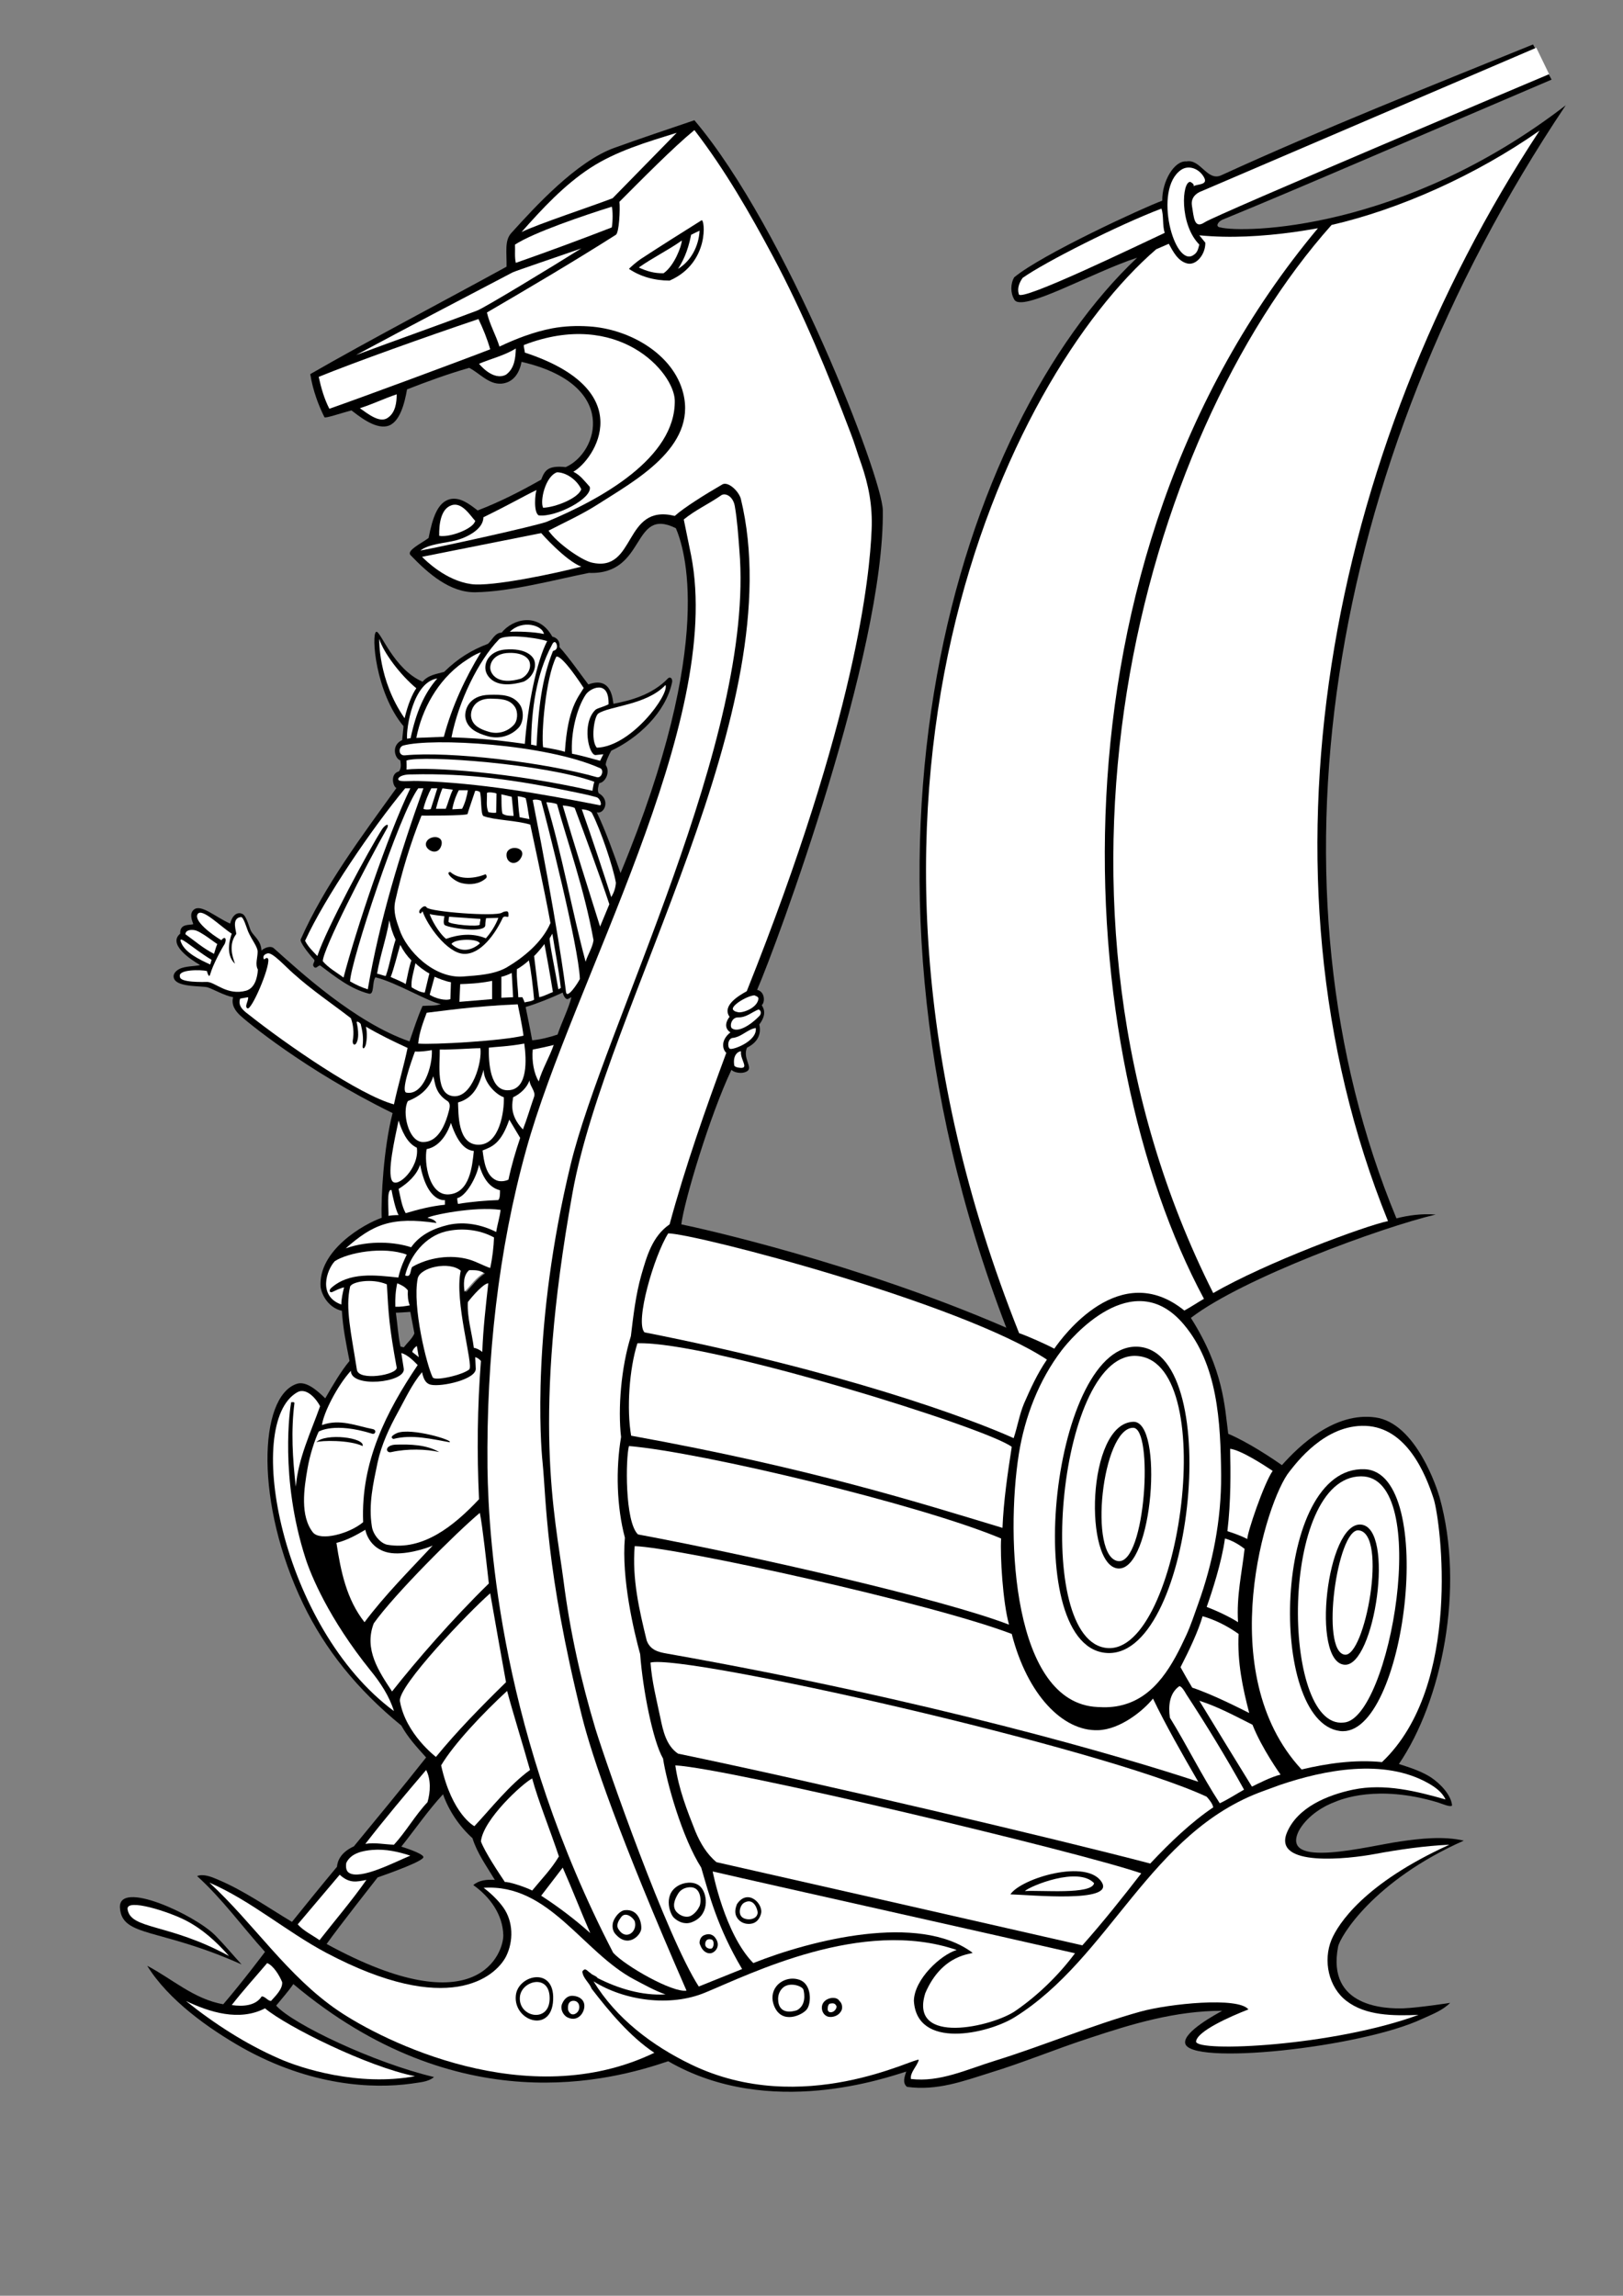
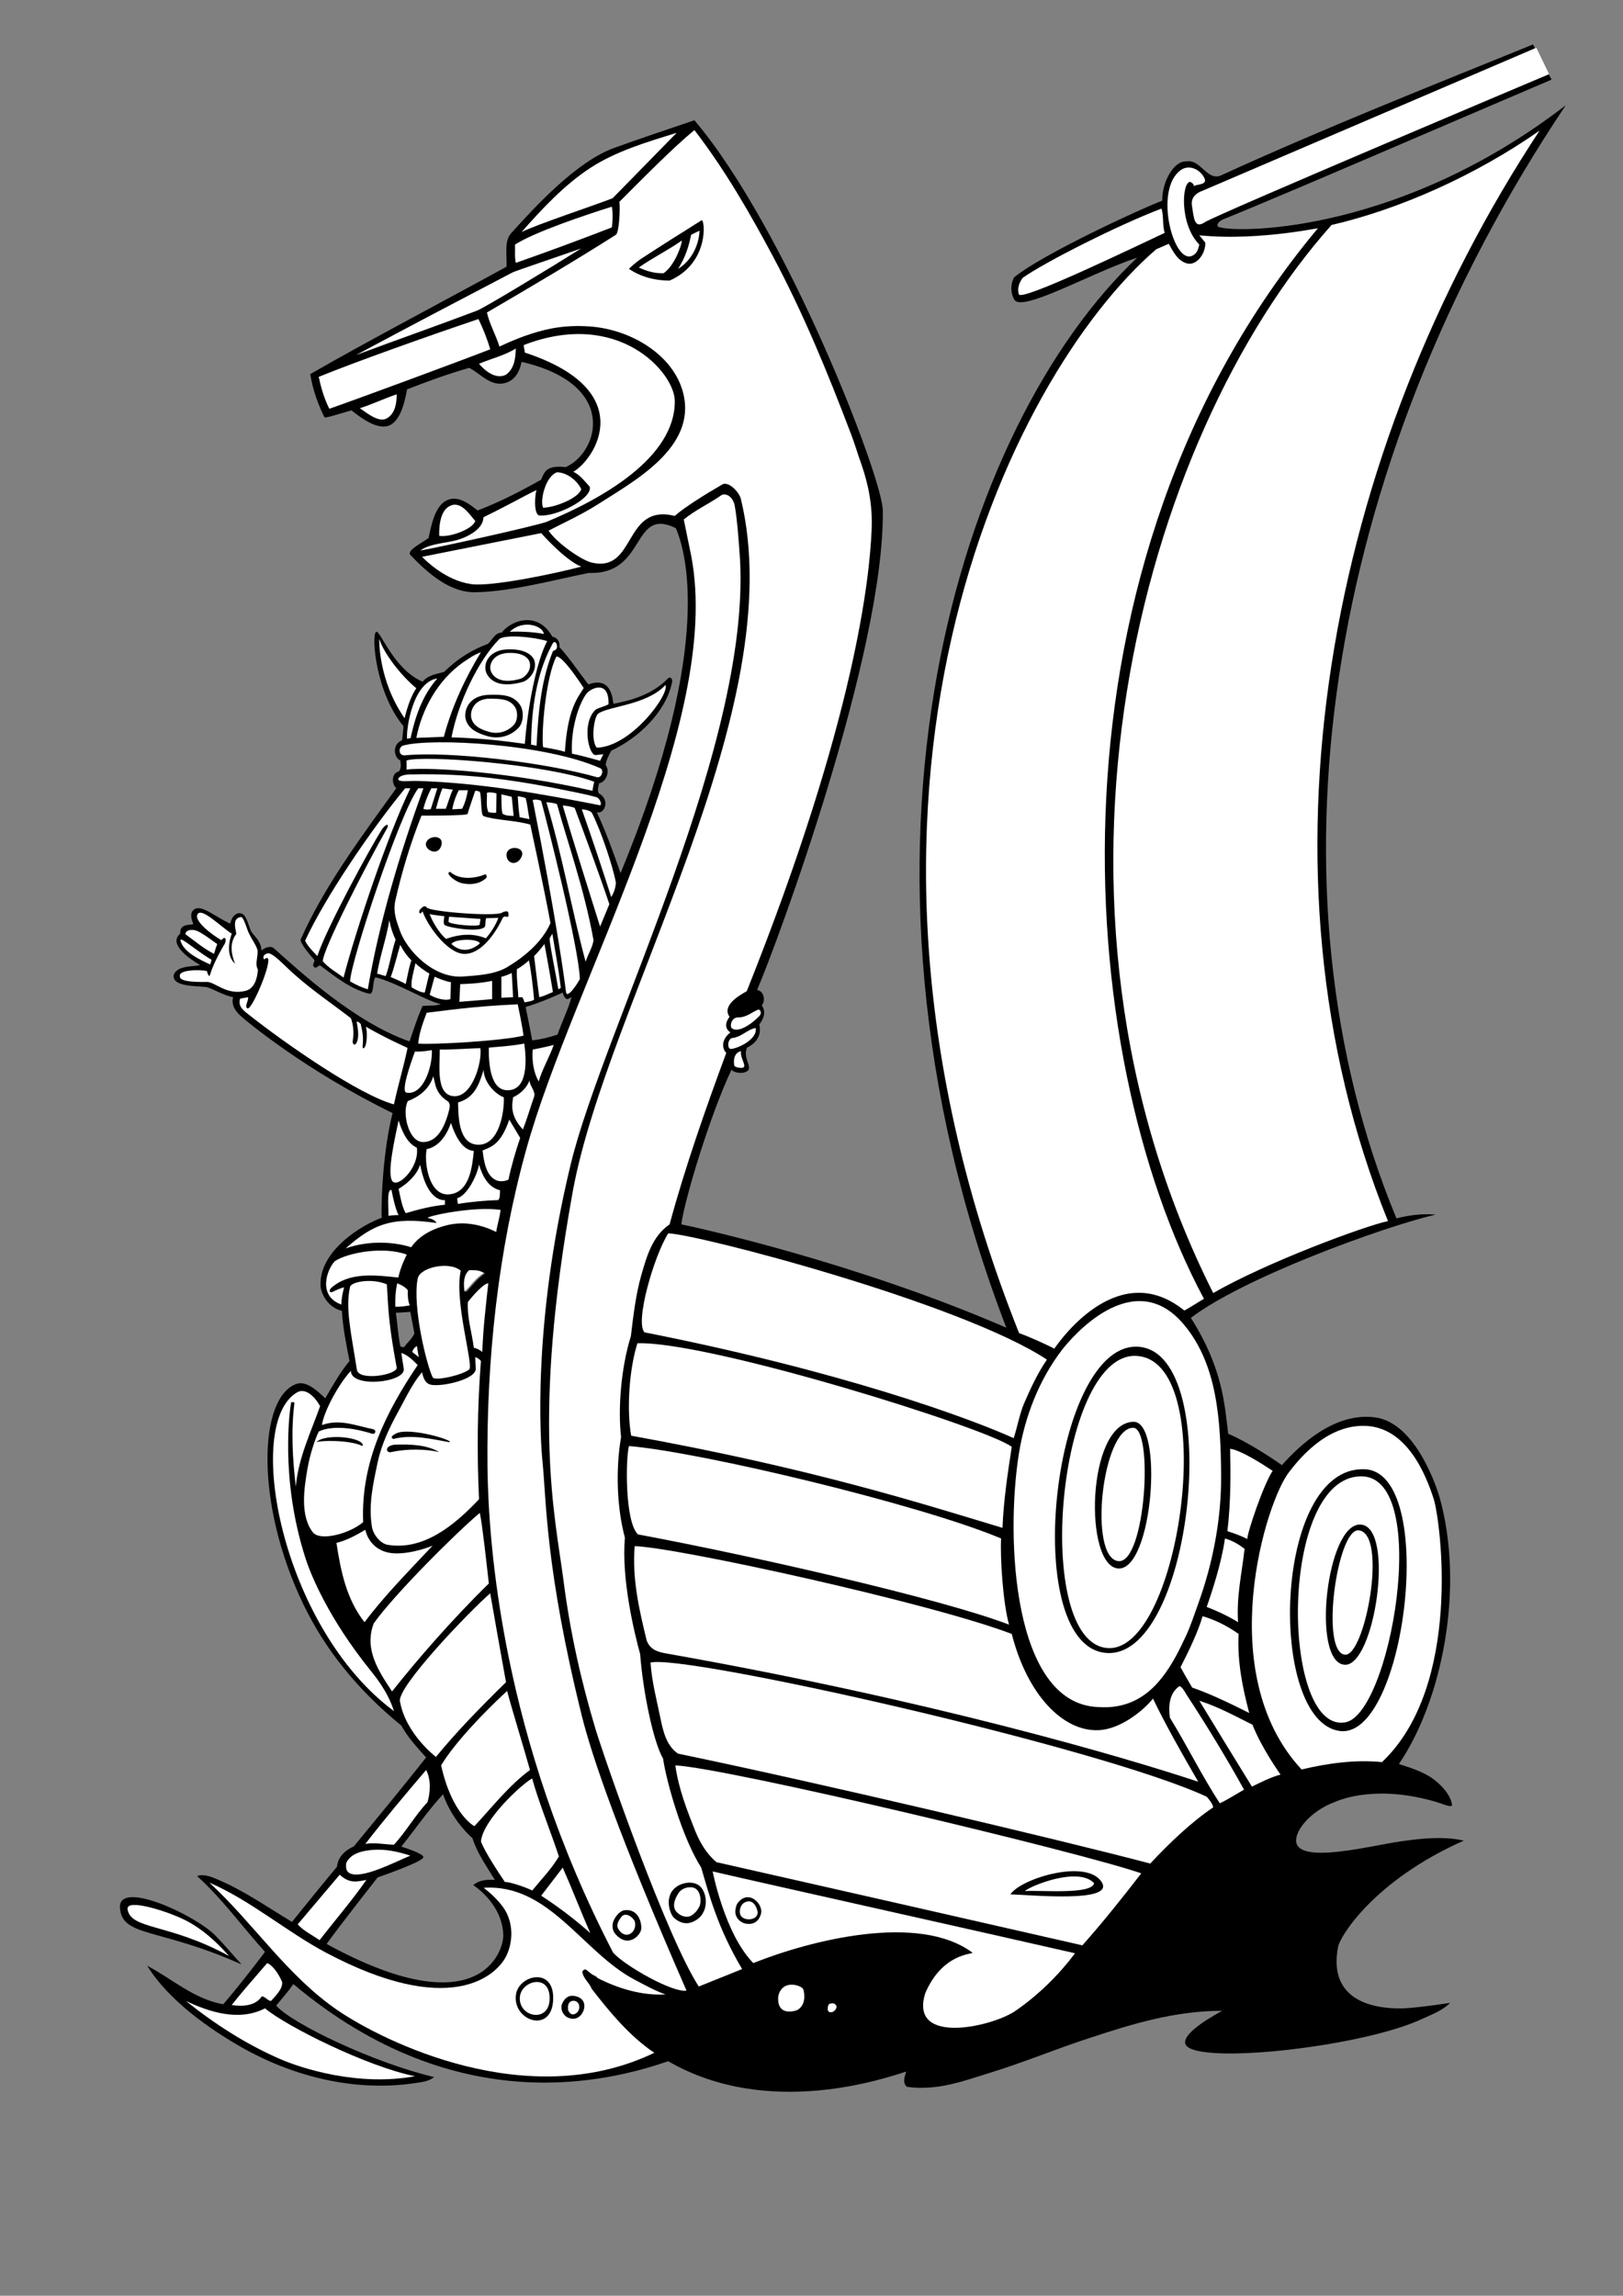
<svg xmlns="http://www.w3.org/2000/svg" version="1.2" baseProfile="tiny" id="Layer_1" x="0px" y="0px" viewBox="0 0 595.3 841.9" overflow="scroll" xml:space="preserve">
  <rect x="0" y="0" width="595.3" height="841.9" fill="#808080" stroke="none" />
  <path d="M536.9,675c-7.3-1.7-15.9-0.8-23.3,0.3c-11.5,1.6-44.3,10.4-37.2-3.9c2.7-4.9,8-8.6,13-10.5c2.6-1.1,15.8-6.5,37.7,0  c1.7,0.5,4.9,2,5.5,1.2c-0.3-3.7-4.1-7.9-7.9-10.4c-3.7-2.3-7.6-3.5-11.6-4.8c15.7-23,24.3-64.4,14.9-97.9  c-0.8-2.8-8.5-27.1-23.5-29.2c-15-2.1-28,10.4-34.3,17.5c-4-2.8-12.6-8.5-19.7-11.5c-1.3-9.9-1.7-23.6-13.7-42.5  c19-14.6,70.2-33.3,89.8-37.9c-5.2-0.4-10.1,0.3-14.4,1.4c-49.7-119.9-27-275.3,62.1-408.2c-60.1,46.3-118.5,46.9-126.7,44.8  c-1.8-0.2-1.1-1.9,0.7-2.8c27.2-11.1,76.9-32.7,120.8-51.4l-6.8-12.9c-38.4,15.6-76.8,30.8-114.4,48c-5.1,2.3-7.6-6.1-12.7-5.1  c-4.5-0.4-9,7.3-8.9,14.4c-7.1,2.6-44.2,19.7-54.3,28.1c-1.4,2.4-1.4,5.7,0,8.1c2.5,5.1,28.5-9.9,45.1-15.3  c-64.6,61-115.3,217-48,392.4c-54.6-23.7-112.3-36.5-119.2-37.9c1.1-8.8,10.6-40.3,18.4-56.7c0.6,0.9,3.8,1.8,5.8,0.5  c2.1-1.4-1.8-4.8-0.1-8.6c2.5-1.2,5.6-3.8,4.5-8.5c3.2-4.2,1.2-6.4,0.9-7.1c1.2-0.9,1.3-4.9-1.7-5.6c7.3-16.8,46.8-123.8,46.1-175.9  c-0.2-12.1-35.3-103.1-69.1-143c-10,3.4-19.6,6.6-29.3,10.1c-14,5-29.3,21.8-37.9,31.3c-2.5,2.8-1.6,7-1.7,12.3  c-23.5,12.9-50.3,26.9-72,39.4c1,6.3,3.2,11.8,5.2,15.8c0.3,0.5,5.8-1.4,9.9-2.5c2.3,1.7,8.3,6.8,13,5.8c4.7-1,6.5-8.4,7.4-13.5  c7.4-2.9,15.1-5.7,22.8-7.9c3.9,2,7.1,6.1,11.8,5.8c4.6-0.4,6.7-4.2,7.4-8c35.9,8.3,28.2,33.3,16.2,38.6c-6.7-0.7-7.7,1.3-9,4.6  c-7.8,4.4-15,8.1-23.3,11.3c-3-2.3-6.5-5.1-10.3-4.1c-4.3,1.2-6.2,6.5-7.7,14.2c-2.7,2-8,4.5-6.7,6.2c6.7,7,14.6,13.8,23.8,13.7  c13.1-0.2,29.2-4.6,41.7-7.1c21.3,0.8,15.5-24.5,31.9-16.4c2.9,6.8,15.1,41.1-20.3,126.5c-2.4-7-5.5-15.6-8.7-22.3  c2.8,0.8,5.1-4.6,0.7-7c-0.6-1.1-0.1-2.8,0.2-3.7c2.3-0.3,4.1-4.1,2.4-6.6c-0.2-1,1.3-4.1,2-5.3c9.8-4.6,19.9-13.9,22.3-25  c0.3-1.2-0.5-2.3-1.4-1.6c-6,6.3-14.4,8.3-20.1,9.4c-0.3-1.3-0.5-10.3-9.2-7.1c-1.6-2-7.4-10.3-10.6-13.7c0.3-2.9-1.8-3.7-2.6-3.8  c-5.1-9.2-14.6-6.5-18.6-1.5c-2.4,0-3.4,2.6-5,4.1c-6.1,2.3-11.1,5.4-16.1,10.3c-2.8,0.8-5.8,1.1-7.9,3.6  c-10.7-4.6-15.5-18.9-17-18.3c-1.9,0.8-0.3,22.3,10,34.6c0,0.8-0.3,2.8-0.5,5.1c-4.3,2-2.5,7-0.7,7.4c0.1,0.7,0.6,2.9-0.5,4.1  c-3.2,0.8-2.3,5.4-0.9,6.1c-12.6,17.5-26.5,36-35.1,55.5c-0.4,0.9,2.5,4.8,4.9,7.4c0.6,0.7-0.9,1.6-0.1,2.6c0.9,1.1,1.5-0.6,2.4-0.4  c5.6,4.2,11.1,8.6,17.8,10.3c2.1,0.5,1.1-4.2,2.4-6c7.6,1.8,19.7,9.2,24,9.8c-2,0.8-4.5,0.5-6.7,0.7c-1.9,4.2-3.2,8.5-4.8,13  c-20-6.9-40.5-25.9-49.7-34.1c-1.3-1.2-3.7-0.1-4.6,0.8c-0.1-3.6-2.8-5.3-3.8-7.1c-0.5-0.8-1.6-5.5-3.1-6.3c-2-1-3.8,0.5-4.6,3.5  c-5.4-2.4-10.7-7.3-13.3-5.1c-1.8,1.5-0.6,4.1-0.2,5.3c-1.2,0.5-5-0.4-4.8,3.5c-4.6,3.8,3.6,9.4,7.3,11.5c-1.6,0.5-5.5,0.3-7.7,1.5  c-1.5,0.8-2.6,2.2-1.7,3.8c1.7,2.9,10.2,2.3,12.2,2.9c1.9,0.6,6.3,3.1,9.3,3.6c-0.7,2.8,0.7,4.9,2.6,6.7c1.9,1.8,23.6,20,55.9,35.8  c-3.3,12.8-4.3,31.2-4,38.4c-6.4,2.2-23.4,11.9-22.4,25.4c0.5,3.3,3.2,7.7,7.8,8.7c0.4,6.4,1.5,11.8,2.8,18.4  c-3.1,3.7-6.2,9-8.9,13.7c-3-2.9-7-6.5-10.5-5.3c-14,4.8-15.3,43.9,2.4,80.7c8,16.6,19.7,31.3,36,44.6c2.5,4.5,5.6,7.8,9.1,11.7  c-8.7,11-17.6,21.8-26.5,32.6c-4.6,2.1-6,5.1-6.2,7.5c-5.6,6.7-11.1,13.5-16.5,20.2c-9.2-5.5-17.6-11.5-27.4-15.6  c-2.3-1-5.2-2.1-7.4-1.2c9.2,8.3,16.6,18.6,24.9,27.8c0,0-8,10.7-15.3,19.2c-10.7-1.8-19-9.5-27.9-14.1c7.8,12.6,22.5,23,34.8,30  c25.1,14.1,47.9,15.2,62.2,13.2c2.9-0.5,5.9-0.5,8.2-2.4c-22-5.2-52-19.5-57.9-26.2c2.1-2.6,4.3-5,6.3-7.9  c60.6,50.9,116.9,35.3,137.5,28.3c37.2,21.5,80.6,5.8,87.3,3.8c-0.6,1.8-1.5,4.2,0.3,5.6c11.1,1.5,20.6-2.1,30.2-5.1  c12.5-3.8,24.6-8.9,37-12.9c15.4-5.1,31.2-9.9,48.4-9.9c-2.3,1.3-14.1,7.6-13.6,11.8c1,8.5,64.5,1.8,87.1-8.9  c3.5-1.6,7.3-3,10.1-5.8c0,0-11.7,1.8-17.1,2c-6.4,0.2-28.3-0.3-24-22.6C491.5,710.2,503.8,689.7,536.9,675z M148.1,494.1l-1.2-0.3  c-0.9-4-1.1-8.3-1.7-12.4c1.3,0,3.5-0.2,5.3-0.3l1.5,7.9C151.2,490.9,149.4,492.4,148.1,494.1z M172.6,466c2.2,0,3.5-0.1,5.3,1  c-3.1,2.1-4.4,4.2-7,6.9C170.5,471.2,170.4,467.8,172.6,466z M119.8,712.9c4-5.7,18.7-24.4,18.7-24.4c5.4-1.9,17-6.1,16.8-7.5  c-0.2-1.4-8.1-3.8-8.1-3.8c5.1-6.4,9.9-13.4,15.3-19.2c2.1,6,6,11.8,10.8,16.1c1.7,5.5,5.2,10.3,8.2,15.3c-3-0.2-5.8,0.1-7.9,1.9  c6.1,4.3,10.8,10.8,11,18.3C184.8,715.6,175.8,743.5,119.8,712.9z M204.5,379.4c-3,1-6.1,1.8-9.3,2.1c-1-5.5-1.6-8.1-2.4-12.2  c4.6-1.4,9-3.2,13.6-5.3c0.2,1.1,1.2,3,2.2,2.2l1-0.5C208.5,370,206.1,374.7,204.5,379.4z" />
  <path fill="#FFFFFF" d="M254.7,47.7C266,62.4,275,78.1,283.5,94c11.2,21,20.1,42.7,28.5,64.8c1.5,3.8,2.5,7.5,3.9,11.3  c2.6,7.5,4.2,15.2,3.8,24.2c-0.7,16.9-5.7,68.9-45.8,169.2c-2.9,1.6-9.2,5.3-6.3,9.4c-1.1,1.3-2.3,4,0.3,5.7  c-3.9,3.1-2.7,6.5-1.5,7.5c-7.5,20.2-15.2,42.2-20.8,62.9c-6.4,4.4-8.4,11.8-10.4,18.7c-2,7.1-2.9,14.7-3.8,22.3  c-3.6,11.5-4.8,26.6-3.6,37c-2,11.8-1.6,25.6,1.4,36.9c-1.3,15,3.3,34.3,5.6,42.7c1,13.3,4.7,31.9,8.4,38.3c1.3,8.7,7,29,14,40  c3,10.3,6,22,15,37.2c-5.3,2.1-10.6,4.3-15.9,6.4c-11.8-18.3-33.6-80.6-37.9-94.5c-5.3-17.7-9.3-35.5-11.7-54.3  c-3.2-24.4-11.7-59,3.3-142.3c12.5-69.3,80.5-177.7,61.7-254.6c-0.9-2.9-4.9-6.6-7-5c-5.9,3.4-13.9,8.4-17.2,11.4  c-19-4.7-14,21-30.5,17.1c-3.8-0.9-12.8-7.2-15.8-11.7c6-3.1,12.2-5.9,18-9.6c13.4-8.6,36.4-20.9,31.4-40.8  c-3.6-14.4-19.8-23.6-34.6-24.5c-4.6-0.3-9-0.1-13.4,0.7c-6.8,1.3-13.3,3.8-19.4,6.7c-1.3-4.2-3.6-8.1-4.6-12.5  c14.4-8.4,31.4-18.4,47.3-28.5c1.2-0.8,1.6-9.4,1.3-12.1C235.6,65.6,246.8,54.2,254.7,47.7z" />
  <path fill="#FFFFFF" d="M564.7,47.9c-77.5,117.6-107.5,271.6-55.6,399.9c-8.3,1.7-44.8,15.2-64.1,26.4  c-72.5-144-26.5-313.3,43.4-391.7C513.2,76.8,541.3,64.3,564.7,47.9z" />
  <path fill="#FFFFFF" d="M224.7,72.7c-7.5,2.9-27.5,9.5-33.4,12.4c7.5-8.5,15.7-17.3,25.2-23.5c9.5-6.2,20.8-9.5,31.7-12.9  L224.7,72.7z" />
  <path fill="#FFFFFF" d="M441.6,65c1.7,3-2.6,2.4-3.8,3.3c0.3-0.8-0.7-1.3-1.2-1.6c-3.1-0.2-4.1,15.5,3.3,23  c-0.4,1.4-0.6,2.9-2.1,3.8c-7,5-15-24-4.6-31.2C436,60.4,439.8,61.8,441.6,65z" />
  <path fill="#FFFFFF" d="M224.4,83.4c-11.6,4.5-23.5,8.9-35.2,13c-0.5-2.1-0.2-4.5-0.3-6.7c6.9-4.5,25.6-10.8,35.5-13.9  C224.8,77.2,224.8,81.2,224.4,83.4z" />
  <path fill="#FFFFFF" d="M427.2,85.4c-9.7,4.5-53,25.5-53.5,22.5c-0.7-2.2,0.2-4.3,1.4-6c8.2-5.8,35.1-19.4,50.9-25.4  C426.9,79,426.3,82.6,427.2,85.4z" />
  <path d="M245.6,102.9c-5.6,0-10.8-1.5-14.9-4.3c0.3-0.4,2.8-2.6,4.3-3.6c7.5-4.9,14.8-9.5,22.3-14.2  C258.5,79.9,260.5,96.4,245.6,102.9z" />
  <path fill="#FFFFFF" d="M483.4,83.7c-102.9,123.2-90.2,302.5-41.8,392.6c-2.6,1.5-4.6,2.9-7.2,4.3c-23.6-19.1-44.6,9.5-47.7,14  c-2.5-1.4-9.9-4.7-12.9-5.7c-78.7-197.3-4-350.7,50.3-397.5l4.6-2c1.6,2.9,3.3,6.3,6.7,7.2c3.4,0.9,6.8-3.4,6.7-7.6l-2.2-2.7  c11.4,1.1,23.1,0.4,34.8-1.2C477.6,84.7,480.5,84.2,483.4,83.7z" />
  <path fill="#FFFFFF" d="M256.6,84.6c-0.3,5.6-3.1,11.1-7.9,14c1.5-2.4,3.5-5.9,4.8-12.5C254.3,85.7,255.5,85.1,256.6,84.6z" />
  <path fill="#FFFFFF" d="M243.4,100.2c-3.4,0.1-6.3-0.8-9.1-2.1c5.1-3.6,10.7-6.3,15.8-9.9C250,90.2,247.4,97.4,243.4,100.2z" />
  <path fill="#FFFFFF" d="M213.2,91.1c-10.5,6.6-35.7,21.9-38.2,22.8c-14.8,5.6-29.7,10.8-44.4,16.3c19.2-10.3,37.7-20,57.4-30.3  C189.5,99.2,205,94,213.2,91.1z" />
  <path fill="#FFFFFF" d="M175.5,117c1.7,3.6,3.2,7.2,4.3,11.1c-9.2,3.6-48.6,18.2-59,21.8c-1.9-3.7-3-7.6-3.9-11.7  C129.9,132.9,156.2,123.5,175.5,117z" />
  <path fill="#FFFFFF" d="M247.5,146.8c0.4,21.2-27.3,36.4-47.1,44.6c-5,1.7-36.5,8.7-46.2,10.5c2.9-2.4,9.4-2.8,12.9-3.7  c3.9-1,10.2-4,10.2-8.5c10.8-5.3,14.3-7.5,19.5-10c-0.5,1.1-1.2,8.2,0.8,9.3c6.3,0.8,19.9-6.3,18.7-10.5c-2.1-2.3-3.4-4.2-6-5.5  c7.9-4.5,24.5-29.8-17.8-43.7c0-0.8-0.6-2.6-0.3-2.8C226.8,113.2,247.2,136.5,247.5,146.8z" />
  <path fill="#FFFFFF" d="M185.6,137.4c-4.8,2.5-9.9-4-9.9-4c4.5-1.9,9.3-3,13.5-5.6C189.1,131,188.8,135.1,185.6,137.4z" />
  <path fill="#FFFFFF" d="M142.1,153.3c-2.9,1.9-7.1-1.5-10.1-3.6c4.7-1.5,8.8-3.5,13.5-5.1C145.5,147.5,145.1,151.4,142.1,153.3z" />
  <path fill="#FFFFFF" d="M213.2,179.4c-1,3.3-9.6,6.7-14,6.8c-1.2-2.5,0.8-11.5,5.1-13C207.5,173.2,211.5,175.8,213.2,179.4z" />
  <path fill="#FFFFFF" d="M269.5,185.5c0.9,5.1,1.3,11,1.7,16.3c5.8,68.9-49.8,175.1-61.9,225.3c-14.3,59.1-11,102.3-10.3,109.1  c1.4,13.7,1,39,14.4,93c3.7,14.9,13.6,44,38.4,100.8c-5,0.9-22.6-9.1-26.9-13.9c-40.9-78.9-45.7-149.7-46.1-177.9  c-0.4-40.2,4-79.9,14.2-116.6c17-61.4,72.5-156.4,60.5-217.9c-0.9-4.5-1.8-8.8-2.7-13.2c4.3-3.5,9-5.6,13.5-8.7  C265.8,180.5,268.8,181.8,269.5,185.5z" />
  <path fill="#FFFFFF" d="M174.3,191c-0.6,2.9-9.3,6.2-13.2,5.5c-0.1-4,0.5-9.9,4.5-11.2C169.5,183.9,172.7,189.4,174.3,191z" />
  <path fill="#FFFFFF" d="M213.2,207.8c-9,2.4-33,7.5-40.4,6.4c-9.3-1.3-16.6-8.6-18-10c13.4-2.7,29.2-5.8,43.7-8.7  C198.5,195.5,207.3,205.5,213.2,207.8z" />
  <path fill="#FFFFFF" d="M199.5,232.5c-3.5-0.8-9.9-1-12.5-0.8C191.6,227.1,199,229.3,199.5,232.5z" />
  <path fill="#FFFFFF" d="M200.7,235.1c-3.9,7.4-7.1,23.7-8.2,37.7c-6.6-0.9-14.2-2-26.9-2.4c2.6-13.3,9.9-28.1,17.3-35.8  C184.5,232.5,195.4,233.5,200.7,235.1z" />
  <path fill="#FFFFFF" d="M152.7,252.4c-1.4,2-3,5.6-4.3,11c-9.8-14.1-9.3-29.1-9.3-29.1C140.7,239.4,146.8,247.5,152.7,252.4z" />
  <path fill="#FFFFFF" d="M204.3,237.3c-0.2,1.3-1.2,1.2-1.5,1.5c-4.1,10.3-5.3,20.8-6,34.7c-0.5-0.1-1.5-0.4-2-0.4  c0.1-12.9,1.9-25.9,7.6-36.5C203.4,234.3,204.4,236,204.3,237.3z" />
  <path d="M196.1,242.6c0.7,2.9-1.3,6.2-4.1,7.4c-3.8,1.1-9.3,1.9-12.4-1.4c-1.3-1.4-1.8-3-1.5-4.8c0.6-3.2,3.5-5.3,7.2-5.6  C192.8,237.6,195.7,240.6,196.1,242.6z" />
  <path fill="#FFFFFF" d="M162.8,270.2l-10.1,0.4c2.1-10.6,7.8-21,17-27.6c2.1-1.4,4.3-3,6.7-3.8C170.7,248.5,165.7,259.2,162.8,270.2  z" />
  <path fill="#FFFFFF" d="M214.1,252.3c-2,3.4-5.9,7.3-6.9,23.4c-2.6-0.8-5.3-1.2-8-1.7c-0.7-5,0.9-25.2,4.8-33.1  C204,240.9,205.2,238.8,214.1,252.3z" />
  <path fill="#FFFFFF" d="M160.4,248.8c-4.7,5.4-7.7,12.1-9.8,21.9l-1.3,0.2C149,267.1,151.4,250.2,160.4,248.8z" />
  <path fill="#FFFFFF" d="M218.9,274.2c-2.3-2.7-1-11.3,0.5-12.5c4-2.8,17.8-3.1,24.7-10.5C245.6,254.6,231.6,273.8,218.9,274.2z" />
  <path fill="#FFFFFF" d="M223.2,258.3c-2.8,1.3-4.3,1.4-5,2.2c-4.8,5-2.3,16.3,0.2,16.4l2.9-0.3l-1.2,2.4c-2.4-0.6-6.2-1.8-10.3-2.6  c-0.5-7.5,1.7-16.6,5-21.6C216.4,252.3,223.5,249,223.2,258.3z" />
  <path d="M190.8,258.6c1.5,2.4,1.2,6.5-0.7,8.4c-2.9,3-7.3,4.2-11.5,2.9c-3.4-1-7.2-2.6-7.9-6.7c-0.4-2.5,1-8.3,8.9-8.4  C183.8,254.7,188.3,254.7,190.8,258.6z" />
  <path fill="#FFFFFF" d="M220.1,281.7c1.6,0.6,0.6,3.8-1.2,3.3c-19-5.4-54-9.6-70.4-8c-2.5,0.2-2.4-3.1-0.6-3.6  C158.5,270.5,200.2,272.8,220.1,281.7z" />
  <path fill="#FFFFFF" d="M218,286.7c-0.3,0.7-0.5,2.3-0.7,3.3c-29.8-6.8-59.3-8.8-68.2-7.8c0.1-0.9,0-2.7,0-3.3  C155.1,276.8,200.2,280.2,218,286.7z" />
  <path fill="#FFFFFF" d="M210.8,290.5c2.5,0.5,5.3,1.1,7.8,1.8c1.6,0.3,2.3,3.2,1.4,3c-22-4.3-44.1-8.2-66.5-8.9  c-2.3-0.1-4.9,0.2-6.2,0c-2.5-0.1-1.2-2.5,3.6-2.4C171.7,283.5,189.3,286,210.8,290.5z" />
  <path fill="#FFFFFF" d="M150.5,289.1c-8.5,17.6-20,52.2-24.5,69.4c-2.5-1.9-5.5-3.5-7.6-6c0-4.3,15.6-34.7,23.7-49  c0.7-2-1.1-0.7-1.9,0.5c-4.5,7-20.6,36.7-23.8,46.6c-1.7-1.8-3.4-3.4-4.5-5.6c7.3-15.9,24.6-41.3,36.7-55.9H150.5z" />
  <path fill="#FFFFFF" d="M155.3,289.1c-8.6,23.8-16.1,48.6-20.4,73.7c-2.3-0.7-4.4-1.7-6.5-2.9c0.2-7.2,18.1-61.5,25-70.8H155.3z" />
  <path fill="#FFFFFF" d="M160.4,289.1c-0.4,1.3-1.7,5.5-2.4,7.6c-0.9,0.3-2.3,0.2-2.7-0.1c0.6-2.6,2-5.9,2.9-7.5H160.4z" />
  <path fill="#FFFFFF" d="M166.1,289.6c-1.1,2.2-1.9,5.4-2.6,7h-3.6c0.7-2.6,1.6-5.8,2.4-7.5L166.1,289.6z" />
  <path fill="#FFFFFF" d="M171.6,289.8c-0.3,2.1-1,4.7-2.1,6.8l-3.6,0.2c0.3-2,1.2-4.8,2.4-7H171.6z" />
  <path fill="#FFFFFF" d="M176,290.4c0.7,1.7,0.2,8.5,1.4,8.9c4.1,1.5,11.8,1.5,17.1,3.1c0,0,5.3,24.4,7.4,36.1  c-3,7-9.8,12.6-16.1,16.3c-4.6,2.6-10.6,2.9-15.8,3.3c-10.9,0.9-21-9.6-23.5-17.3c-1.1-3.2-2.4-6.4-1.5-10.5  c2.4-10.7,5.6-21.2,9.6-31.2c0,0,16.5,0.1,16.9-0.6c0.2-0.9,1.3-4,2.8-8.5C174.9,289.9,175.6,290.2,176,290.4z" />
  <path fill="#FFFFFF" d="M182.1,291l-0.1,7c-0.8,0.2-2.3,0-2.9-0.2c-0.9-2.3-0.4-4.4-0.5-7C178.9,290.4,181.3,290.6,182.1,291z" />
  <path fill="#FFFFFF" d="M188.4,299.2c-3.2,0-3.4-0.5-4.1-0.8c-0.5-2-0.3-5.6-0.4-7.1l3.8,0.9L188.4,299.2z" />
  <path fill="#FFFFFF" d="M192.8,292.7c0.6,2,0.9,5.2,1.4,7.7l-3.6-0.7c-0.4-2.8-0.6-5.9-0.7-7.7C190.8,292.1,192.2,292.4,192.8,292.7  z" />
  <path fill="#FFFFFF" d="M198.5,293.7c1.9,7,13.7,53,14.2,65.3c-0.9,1.8-4.7,7.5-5.1,4.8c-0.4-3.5-3.4-26.1-12.2-70.4  C196,293.1,197.6,293.2,198.5,293.7z" />
  <path fill="#FFFFFF" d="M204.3,294.9c3.8,13.8,10,31,13.4,49.9c-0.4,2.8-2.1,5.2-2.9,7.9c-5.2-19.4-8.6-39.3-14.4-58.5  C201.1,294.2,203.1,294.4,204.3,294.9z" />
  <path fill="#FFFFFF" d="M210.8,296.3c3.2,8.5,9.6,25.9,12.7,35.3l-3.4,8.2c-4.7-15-9.5-30.1-13.7-44.4  C207.1,295.4,209.9,295.8,210.8,296.3z" />
  <path fill="#FFFFFF" d="M217.1,298.1c3.3,6.4,7.8,19.9,8.8,25.6c-0.1,2-0.8,3.8-1.7,5.3c-3-9.4-7-21.5-10.8-32.2  C214,296.8,216.4,297.1,217.1,298.1z" />
  <path d="M178.1,320.6c0.5,0.5,0.6,1.2,0,1.6c-2.3,2-5.6,2.4-8.6,1.7c-1.9-0.4-4.1-2-4.8-3.1c-0.7-1.1,0.5-1,0.5-1  C168.6,322.8,174.2,322.2,178.1,320.6z" />
  <path d="M156.5,332.8c1.3,1.6,25.3,3.4,27.6,1.9c0.6-0.4,1.4-0.5,1.9-0.5c0.6,0.3,0.5,0.9,0.5,1.5c0.1,1.3-1.3-0.3-2.1,0.9  c-2.7,5.8-8.1,13.5-14.3,13.2c-6.2-0.3-13.5-10.7-15.1-15.6l-0.7,0.8c-0.9-0.1-0.5-1.3,0-1.7C155,332.5,156,331.9,156.5,332.8z" />
  <path fill="#FFFFFF" d="M85,342.4c-0.2,0.6-2.8,7.4,1.2,11c-1-2.6-2.4-7.1,0.4-10.8c0.4-0.5-2.1-5.9,1.8-6.3  c0.9-0.1,2.1,4.1,2.6,5.3c1.4,3.2,3.5,5.6,3.5,7.4c0,2.3-1,4.6,0.1,6.6c-0.2,2.7-1,6.7-4.3,7.7c-6.9,1.9-11.2-3-14.2-3.2  c-1.5,0-10.1,0.3-10.1-1.9c-0.9-2.8,7.9-2.6,9.9-2.1c0,0,0.7,3,1.2,1.2c1-3.6,4.3-9.6,5.3-11.1c0,0,0.7-1.5,0.2-2.1  c-0.3-0.4-1.1,0.2-1.4,0.7c-3.6-2.1-10.3-7.2-8.7-9.6S80.9,339.8,85,342.4z" />
  <path fill="#FFFFFF" d="M163,336c-0.1,0.8-0.6,2.8,0.2,3.3c2,1.1,14.8,3,14.8,0c0-1,0.2-2.2,0.3-2.6l4.5-0.1c-1,2.7-2.8,5.5-4.6,7.5  c-4.8-2-9.8-1.5-14.6,0.2c-2.9-2.4-5.5-7.4-6-9.1C159,335.6,161.6,335.8,163,336z" />
  <path fill="#FFFFFF" d="M176.2,337c0.1,0.5-0.3,1.3-0.2,2c0,1.1-11.5,0-11.5-1l0.2-1.8L176.2,337z" />
  <path fill="#FFFFFF" d="M145.1,344.6c-1.3,3.9-2.2,9.5-3.6,13.3c-0.7,0-2.9-0.9-3.2-0.8c1.1-6.7,3.4-12.9,4.5-19.6  C143.3,340.1,144,342.3,145.1,344.6z" />
  <path fill="#FFFFFF" d="M79.7,346.2c-0.5,1.1-0.8,2.4-1.2,3.6c-3.9-2-6.9-4.6-10.5-7.2c0.1-1.6,2.1-1.7,3.3-1.5  C73.5,341.4,78.9,345.8,79.7,346.2z" />
  <path fill="#FFFFFF" d="M205.7,362.3l-0.9,0.5c-1-6.1-3.3-16.9-3.2-18.7l1-1.7C203.5,348.2,204.9,355.2,205.7,362.3z" />
  <path fill="#FFFFFF" d="M77.6,352l-0.5,1.7c-3.9-1.8-9-4.2-10.6-7.9C64.9,342.1,70.1,347.4,77.6,352z" />
  <path fill="#FFFFFF" d="M176,346c-2.2,1.9-6.3,4-10.4,0.2C166.6,344.2,175.5,344.1,176,346z" />
  <path fill="#FFFFFF" d="M202.8,363.8c-1.6,0.6-3.2,1.5-5,1.9c-0.7-5-1.8-14.3-1.9-15.1c1.7-1.6,3.8-4.4,3.8-4.4  C200.5,350.4,201.8,357.6,202.8,363.8z" />
  <path fill="#FFFFFF" d="M150.9,352.2c-0.9,2.4-1.5,6.2-2.1,8.7c-0.9-0.7-4.4-2.1-5.5-2.6c1.3-3.4,2.5-8.5,3.5-11.8  C148,348.8,149.3,350.6,150.9,352.2z" />
  <path fill="#FFFFFF" d="M107.6,357c6.9,6.2,14,10.9,21.1,16.4c0.9,2.4,1.2,5.4,0.7,8.1c-0.2,1.3,0.5,2.1,1.2,1.2  c1.5-2.3,0.4-7,0.2-7.9c0.3-0.4,1.1,0.2,1.5,0.7c0.6,2.6,1.1,4.8,0.7,8.2c0,1.3,0.8,0.8,1.2-0.7c0.8-3.8,0-6.5,0-6.5  c5.1,3,10.3,5.5,15.3,7.8c-1.4,6.7-3.6,14.1-5,20.7c-12.6-3.4-39.5-22-53.5-33.1c-1.6-1.2-3.9-3-2.9-5.7l2.9-0.5  c0.2,1.4-1.5,3.5-0.2,4.1c1.5,0.6,8.1-14.7,7.6-18c-0.4-1.2-1.5,0.2-1.6,0c-0.7-1.5,0.7-2,1.4-2.2  C100.1,349.3,104.6,354.4,107.6,357z" />
  <path fill="#FFFFFF" d="M195.9,366.6c-1,0.7-2.4,0.7-3.5,1c-0.3-1-0.7-1.6-0.8-1.9h-1.5c-0.1-3.5-0.7-6.7-0.5-10.3  c1.7-0.9,3.4-2.3,4.4-3.2C194.8,355.9,195.5,361.9,195.9,366.6z" />
  <path fill="#FFFFFF" d="M157.5,357c-0.6,2.2-1.1,4.7-1.7,7c-1.4,0-3.3-1-4.8-1.9c-0.4-2.4,0.8-6,1.4-8.9  C153.1,354.1,155.9,356.2,157.5,357z" />
  <path fill="#FFFFFF" d="M188.2,365.7l-4.3,0.2v-7.7c0.8-0.1,2.6-0.8,3.8-1.4L188.2,365.7z" />
  <path fill="#FFFFFF" d="M165.4,360.2l-0.2,6.2c-1.9,0.7-5.6-0.3-7.6-1.6l1.8-6.6C160.8,358.8,163.4,359.9,165.4,360.2z" />
  <path fill="#FFFFFF" d="M180.5,366.4l-12,1l0.3-6.5c2.8-0.1,6.7-0.2,11.7-1.2V366.4z" />
-   <path fill="#FFFFFF" d="M278.2,366.2c-0.4,3.6-6.1,5.4-7.5,5c-0.6-0.2-1.2-0.2-1.6-0.7c-1.8-1.2,4.5-5.2,7.6-5.5  C277.2,365.3,278.1,365.4,278.2,366.2z" />
  <path fill="#FFFFFF" d="M192,379.8c-7.6,1.9-33.3,3.4-38.6,2.9c0.3-4,2-8.3,3.1-11.3c5.3-0.6,17-2.4,33.4-3.1  C189.9,368.3,191.6,376.2,192,379.8z" />
  <path fill="#FFFFFF" d="M278.7,372.4c-3.6,3.8-8,6.2-10.1,4.8c-1.1-0.5-0.5-4.1,2.1-4.1c3,0.1,5-1.9,7.5-2.9  C279.1,370.4,279.3,371.6,278.7,372.4z" />
  <path fill="#FFFFFF" d="M277.2,377c0.7,4.8-8.5,8.2-9.5,7.6c-1-0.6-0.8-4,1.3-4C272.2,380.1,274.3,377.4,277.2,377z" />
  <path fill="#FFFFFF" d="M192.3,382.7c0.8,5.8,1.4,16.6-5.6,17.1c-7,0.6-7.5-10.2-7.4-15.6C181.5,383.9,186.4,383.8,192.3,382.7z" />
  <path fill="#FFFFFF" d="M203.1,383.2c-1.6,4.6-4.2,8.8-5.5,13.4c-1.7-2.8-2.6-7.3-2.2-11.7C198.5,384.3,200.8,383.8,203.1,383.2z" />
  <path fill="#FFFFFF" d="M176.2,384.4c0.7,5.1-3,18.1-9.8,17.6c-6.7-0.5-5-11.5-5.1-17.1C166.1,385,172.8,384.4,176.2,384.4z" />
  <path fill="#FFFFFF" d="M158.4,385.1c0.3,5.9-3.1,16.7-9.3,15.6c-2.2-0.3,1.6-11,3.1-15.1C153.8,385.8,156.7,385.4,158.4,385.1z" />
  <path fill="#FFFFFF" d="M271.8,385.6c-0.4,2.9,3.1,6.3-0.3,6c-2.3-0.2-2.2-1-2.2-1C268.6,385.9,271.9,385.3,271.8,385.6z" />
  <path fill="#FFFFFF" d="M184.8,402.4c0.2,5-1.5,17.4-9.3,17.4c-7.8,0-7.3-11.7-7.5-15.5c6.4-1.8,7.9-7.3,9.4-12  C177.4,396.9,181.7,401.3,184.8,402.4z" />
  <path fill="#FFFFFF" d="M164.3,403.9c0.6,0.6,0.9,1.4,0.4,3.3c-2.5,10-6.7,11.7-9.7,11.6c-5.3-0.2-7.6-11.1-5.4-15  c4.3-1.7,7.9-4.5,9.3-9.1C159.7,396.8,159.3,400.8,164.3,403.9z" />
  <path fill="#FFFFFF" d="M195.9,402.2c-1.4,4-2.6,8.2-4.1,12c-5.5-5.7-3.6-10.6-3.6-11.8c2.6-1.2,5.1-3.5,6-6.2  C194.3,398.3,196.6,400.3,195.9,402.2z" />
  <path fill="#FFFFFF" d="M190.8,417.3c-1.7,5-3.2,10.1-4.3,15.3c-1.2,0.6-3,0.8-4.3,0.3c-4-1.6-4.7-7.1-5.2-11  c3.6-1.4,6.8-2.6,9.8-11.3C187.1,411.1,190.8,417.3,190.8,417.3z" />
  <path fill="#FFFFFF" d="M152.9,420.9c1,7.4-7.3,15.2-9.1,12.1c-1.8-3.1,0.9-15,2.4-22.1C147.3,414.4,149.1,419.1,152.9,420.9z" />
  <path fill="#FFFFFF" d="M173.8,422.1c-0.6,5.7-1.5,15.2-9,15.9c-7.5,0.7-9.3-11.7-8.3-16.6c5.5-1,8.1-7.2,8.9-9.6  C168.4,420.8,171.7,421.8,173.8,422.1z" />
  <path fill="#FFFFFF" d="M163.2,440.1v1.7c-5,0.5-9.7,1.7-14.4,3.1c-1.5-2.7-1.9-5.9-2.6-8.9c3.4-2.1,6.7-5.1,7.9-8.9  C156.8,441.3,163.2,440.1,163.2,440.1z" />
  <path fill="#FFFFFF" d="M183.4,436.5c0,1.3,0,3.2-0.7,3.6c-4,0.1-9.9,0.6-14.7,1.4c-0.2-0.6-0.3-1.7-0.3-2.1c3.3-0.8,7.1-7.6,8-12.3  C176.9,431,178.9,435.4,183.4,436.5z" />
  <path fill="#FFFFFF" d="M146.2,445.6c-1.2,0-3,0.1-3.7,0.3c0.1-2.3-0.8-10,1.1-9.5C144,438.6,145.1,443.7,146.2,445.6z" />
  <path fill="#FFFFFF" d="M183.6,443.7c-0.3,2.8-1.2,5.4-1.6,8.1c-5.1-2.6-11.4-4-17.6-2.6c-5.1,1.2-10.3,3.5-13.6,8.2  c-5.7-1.9-15.2-2.7-24,0.4c10-8.8,16.7-11.7,33.3-9.3c-0.5-1.2-2.1-1.6-3.3-1.9C157.8,445.7,174.1,442.3,183.6,443.7z" />
-   <path fill="#FFFFFF" d="M181.2,453.8c-0.1,3.3-0.6,7.6-1.4,11.2c-2.2-0.7-5-2.3-7.7-3.1c-6.9-2-15-0.7-20.9,2.7  c-0.8,1-0.3,4.2-2.6,3.1c1.8-7.3,7.4-14.3,14.9-16.1C169.4,450.2,175.9,450.9,181.2,453.8z" />
  <path fill="#FFFFFF" d="M384,498.6c-3.5,5.1-6,10.6-8.4,16.1c-1.7,4.1-2.4,8.5-3.8,12.7c-16.4-7.4-63-24.5-135.4-38.8  c-3.6-3.7,3.5-28.1,8.7-36.3C255.5,452.5,352.5,477.8,384,498.6z" />
  <path fill="#FFFFFF" d="M149.2,460.1c-0.8,1.7-2.2,4.4-3.1,8.4c-8.6-0.9-18.1-2.1-24.7,3.9c-0.9,0.9-0.4,1.8,0.5,1.4  c1.1-0.5,2.8-1.4,4.3-1.7c-0.5,2-1,4.3-1,6.3c-8.7-3.1-5.4-12.7-2.4-15.9C127.5,459.4,140.6,456.9,149.2,460.1z" />
  <path fill="#FFFFFF" d="M169,466c-2.5,11.1,4.8,34.7,3.1,36.2c-2.3,2-12.6,4.4-13.4,2.9c-2.2-4.4-7.5-26-5.5-36.2  C154,464.7,164.9,462.4,169,466z" />
  <path fill="#FFFFFF" d="M141.9,471c0.6,10.8,0.8,15.3,3.6,30.5c0.3,2.7-14,5.1-14.6,0.8c-2.1-13.5-4.3-22.6-2.5-30.4  C128.8,470.1,136.3,468.6,141.9,471z" />
  <path fill="#FFFFFF" d="M149.6,473.2c-0.1,2,0,3.8,0.7,5.5c-1.7,0.3-3.4,0.6-5.3,0.5c-0.1-3,0.1-5.9,0.7-8.6  C147.1,471.2,148.5,471.8,149.6,473.2z" />
  <path fill="#FFFFFF" d="M176.9,495.8c-0.9-0.8-2.4-1.5-3.1-1.5c-0.7-5.6-2.5-11-2.2-16.8c2-2.6,5.8-6.8,7.5-6.9  C178.2,478.9,177.2,487.2,176.9,495.8z" />
  <path fill="#FFFFFF" d="M434.2,485.7c12.4,14.7,13.5,35.4,13.7,55.2c0.1,16.5-3.1,32.5-8.4,47.2c-1.4,3.9-2.7,7.9-4.4,11.6  c-4.8,10.4-11.1,22.5-23.5,25.6c-3,0.8-6.1,0.9-9.1,0.7c-31-1.5-33.7-61.8-28.8-92.8c2.2-13.7,7.4-27.1,15.7-38  C392.6,491,415.5,463.5,434.2,485.7z" />
  <path fill="#FFFFFF" d="M371.1,530.6c-1.5,9.7-3,19.8-3.4,29.7c-30.2-9.1-69.9-21.8-136.2-33.8c-1.7-9.7-0.7-24.5,2.3-33.9  C260.2,491.8,362.5,523.8,371.1,530.6z" />
  <path fill="#FFFFFF" d="M151.2,495.8c0.2-0.9,1-1.8,1.7-2.2l0.7,4.1L151.2,495.8z" />
  <path d="M405.1,606.1c32.1,4.1,44.4-109.4,12.7-112.2C386.2,491.2,373.8,602.1,405.1,606.1z" />
  <path fill="#FFFFFF" d="M153.2,500.6c-11.5,17.1-20.9,35.5-20,57.6c-4.9,4.2-15.6,7.1-18.4,3.8c-4.8-6.1-3.3-16.1-2-23.5  c0.8-4.7,2.6-10.4,4.1-13.5c0,0,5.7-3.6,19.7,0.8c1,0.3,1.7-1.3,0.2-1.7c-6.2-1.2-12.1-3.9-18.7-1.5c0.5-4.3,5.5-14.3,10.6-19.9  c-0.1,6.4,20,4.4,19.4-0.7l-0.9-5.8C149.7,496.8,152.4,499.8,153.2,500.6z" />
  <path fill="#FFFFFF" d="M404.9,604.2c-26.4-5.3-16.4-110.1,12.6-106.9C448.2,500.5,432.2,609.8,404.9,604.2z" />
  <path fill="#FFFFFF" d="M176.4,499.1c-1.3,16.8-1.5,33.6-0.7,50.7c-9.3,9.9-20.6,18.9-33.6,16.7c-2.6-0.5-5.3-3.8-5.7-6.7  c-1.3-8.1,0.5-15.8,2.1-23.5c1.4-6.5,4.3-12.7,7.5-18.5c2.7-4.9,5.1-10.2,8.8-14.6c0.4,1.8,1,4.1,3.2,4.6c4,0.9,16.9-2,16.5-6  l-0.2-4.1C175.1,497.9,175.8,498.4,176.4,499.1z" />
  <path fill="#FFFFFF" d="M117.4,515.7c-3.4,9.6-8,19-8.9,29.5c-1.2-10.4-1.8-20.5-0.5-30.7c-0.2-0.5-0.8-0.2-1.2-0.3  c-0.4,2-4.3,27.7,5.3,57.4c1.9,5.9,8.4,21.9,23.8,41c3.6,4.4,6.9,9.4,8.6,14.9c-41.3-30.6-55.3-105.6-35.5-116.9  C112.7,508.5,116.5,513.8,117.4,515.7z" />
  <path d="M410.2,575.2c-12.7-0.7-11.7-53.3,5.5-53.8C426.9,521.1,422.9,575.8,410.2,575.2z" />
  <path fill="#FFFFFF" d="M500.9,522.9c15,0.6,22,17.5,25,26.9c2.5,8.2,10.6,68.4-19,96.4c-10-1-20.2,0.5-29.5,2.7  c-32.9-35.4-12.9-99-4.4-109.3C475.4,536.6,485.9,522.3,500.9,522.9z" />
  <path fill="#FFFFFF" d="M415.6,523.6c-11.4,0.1-16.5,47.7-5.4,48.9C420.2,573.5,423.2,523.5,415.6,523.6z" />
  <path d="M164.9,528.9c-6.3-1.1-13.8-3-20.6-1.2c-2-0.8,1.4-2.2,1.4-2.2C150.9,523.5,166.5,528.2,164.9,528.9z" />
  <path d="M133,530.3c-4.7-2.3-15.5-2.1-17-1.4C119.4,525.4,134,527.2,133,530.3z" />
  <path d="M161.1,532.5c-4.7-1.1-11.7-1.3-17.5,0c-2,0.6-2.8-2.3,1.2-2.7C150.6,529.6,156.4,529.8,161.1,532.5z" />
  <path fill="#FFFFFF" d="M367.2,564.2c-0.4,6.3,0.6,23.3,2.9,31.6c-23.8-9.2-92.3-24.9-136.1-33.1c-4.9-4.7-4.5-28.2-3.3-32.4  C257.2,532.5,337.8,551.8,367.2,564.2z" />
  <path fill="#FFFFFF" d="M466.8,539.4c-3.3,4.8-9.4,22.9-9.3,25c-3.3-1.7-6.3-2.5-7.3-2.9c1.3-11,1.2-21.7,1-30.2  C455.2,531.8,463.5,537.2,466.8,539.4z" />
  <path d="M491.5,634.8c24,3,36.1-95,9-96C466.8,537.5,464.8,631.5,491.5,634.8z" />
  <path fill="#FFFFFF" d="M492.8,631.7c17-0.8,32.7-90.5,6.4-90.3C469.2,541.6,469.8,634.2,492.8,631.7z" />
  <path fill="#FFFFFF" d="M179.3,580.7c-13.5,13.2-26.5,28.2-35.5,39.6c-4.8-7.3-10.4-15.4-6.7-25c7.7-10.8,30.4-33.4,38.9-40.5  C177,559.7,178.5,573.7,179.3,580.7z" />
  <path d="M493.2,610.5c-12.4-0.8-6.6-52.5,6-51.4C511.8,560.2,504.2,611.2,493.2,610.5z" />
  <path fill="#FFFFFF" d="M142.6,569.4c5.5,1.1,13.7-1.5,16.1-2.6c-8.6,9.2-17.4,18-25,28.1c-6.6-8.4-8.7-18.6-10.3-29.1  c3.8-0.9,7.2-2.8,10.6-4.8C134,561,135.1,567.9,142.6,569.4z" />
  <path fill="#FFFFFF" d="M493.2,606.8c-9-1.3-2.7-46.2,5.1-45.6C509.2,562.2,500.6,608,493.2,606.8z" />
  <path fill="#FFFFFF" d="M456.5,568c-1,8.9-3,17.3-2.4,26.9c-2.6-1.7-7.3-4-11.5-5.6c1.9-5.4,5.5-16.3,6.7-25.1  C451.9,564.9,454.3,566.3,456.5,568z" />
  <path fill="#FFFFFF" d="M371.1,599.2c5.7,22.3,18.7,35.7,31.6,35.3c8.2-0.2,16.8-7.3,20.2-11.6c4.6,9.6,10.8,20.5,16.6,30.5  c-27.4-9.1-98.3-29.9-194.9-47c-2.9-0.5-6.1-1.2-7.4-4.8c-2.7-11-5.4-22.6-4.4-34.6C248.5,567.5,341.2,587.8,371.1,599.2z" />
  <path fill="#FFFFFF" d="M185.6,616.9c-9.3,9.1-18.1,18.1-25.7,27.4c0,0-11.1-8.4-13.2-20.4c-1-5.4,25.5-33,33.1-39.6  C181.5,594.2,184.1,608.6,185.6,616.9z" />
  <path fill="#FFFFFF" d="M454.3,599.2c-0.5,10.4,1.5,19.8,3.9,29c-3.4-1.7-13.6-6.9-20.9-9.3c-1.4-2.3-2.9-5-4.3-7.5  c3.2-6.2,6.5-13.2,8.1-18.7C445.9,594.1,450.2,596.3,454.3,599.2z" />
  <path fill="#FFFFFF" d="M442.6,658.9c0.9,1,2.2,2.6,2.4,3.9c-7.9,5.3-15.9,12.9-23.1,20.6c-35.1-9.2-121.1-29.5-173.2-40.3  c-4.3-2.9-5.5-8.3-6.5-13.2c-1.4-6.7-3.1-13.2-3.6-20.2C251.2,606.5,403.8,640.8,442.6,658.9z" />
  <path fill="#FFFFFF" d="M435.1,621.3c7.4,11.3,14.6,23.1,21.2,35c-3,1.7-5.9,3.6-8.9,5c-6.7-10.3-11.9-21-18.3-31.4  c-0.6-4.3-0.2-8.9,3.4-11.5C433.3,618.2,434.5,620.2,435.1,621.3z" />
  <path fill="#FFFFFF" d="M194.4,649.1c-7.6,5.5-14.3,14.1-20.4,20.6c0,0-8.2-4.2-12.2-22.3c4.7-7.9,15.4-19.2,24.2-27.3  C188,627.7,192,640.5,194.4,649.1z" />
  <path fill="#FFFFFF" d="M459.4,632.5c3.4,8.7,10.3,18.3,10.3,18.3c-3.2,0.7-8.5,3.4-10.5,4.4c-6-9.7-13.5-22-19.3-31.5  C446.8,625.9,453,629.3,459.4,632.5z" />
  <path fill="#FFFFFF" d="M418.6,687c-6.8,8.8-14.2,18.1-21.6,26.4c-44.7-10.2-91.8-20.9-134.2-30.5c-3.5-2.9-5.9-6.9-7.7-11.2  c-3.1-7.8-6.2-15.7-7.4-24.3C267.5,648.5,396.2,679.2,418.6,687z" />
-   <path fill="#FFFFFF" d="M530.2,659.9c-10.6-3-22.3-6-33.9-3.6c-9.5,2-20.3,6.5-24.2,15.6c-5.6,13,22.7,9.8,32.2,8  c8.6-1.6,18.3-3,27.3-3.4c-31.3,14.2-40.8,29.1-43.2,34.8c-3.2,7.7-1.1,17.5,5.5,22.5c7,5.4,17,5.5,26.4,5.1  c-31.3,11.5-81.3,13.8-81.6,9.8c0.3-3.8,12.5-9.2,19.2-11.8c-3.7-4.7-29.1-2.1-39.6,0.8c-17.6,4.9-35.6,12.5-53.3,18  c-10.4,3.2-20.3,8-30.9,6.7c-0.3-2.5,2.2-4.5,2.9-7c-1-1.2-42.5,21.5-83.5,1.7c-14.3-6.9-27.5-16.9-35.8-30.5  c11.3,7.1,28.1,9.5,41,4.1c16.3-6.7,57.5-27.5,92.2-15.6c-5.9,1.8-15.5,10.7-15.7,18.6c1,18,27,12.2,36.9,6.1  c35.1-21.8,49.6-68,91.3-83c2-0.7,4-1.5,6-2.2c16.5-5.6,38.2-9.8,54.4-0.7C526.3,655.3,529,657.2,530.2,659.9z" />
  <path fill="#FFFFFF" d="M156.8,660.9c-4.6,4.9-7.8,10.7-12.3,15.6c-3.5-0.1-7-0.9-10.5-0.3c7.2-9.3,14.7-18.2,22.3-27.1  C158.1,652.5,157.9,657.2,156.8,660.9z" />
  <path fill="#FFFFFF" d="M205,680.8c-2.8,4.7-6.2,8.1-9.8,12.5c-2.7-1.4-9-3.4-10-3.1c-2.2-3.3-7.3-10.9-8.8-14.9  c0.8-8.1,15.4-21.4,18.8-23.1C197.2,659.8,202,671.7,205,680.8z" />
  <path fill="#FFFFFF" d="M150.5,680.5c-5.8,2.4-18.3,9-22.5,6.3c-1.1-0.7-1.2-2.2-1-3.6c1.7-3.7,6.2-4.5,9.6-4.8  C141.5,678,146.2,679.1,150.5,680.5z" />
  <path fill="#FFFFFF" d="M216.5,708.9c-5.6-5-11.8-9.7-18-13.7l7.9-10.3C209.9,692.8,213,700.9,216.5,708.9z" />
  <path d="M404.2,690.4c4.3,7.5-26,4.5-33.6,4.3C374.5,688.8,399,681.4,404.2,690.4z" />
  <path fill="#FFFFFF" d="M394.3,716.3c-6.1,8.2-13.7,15.5-21.8,21.1c-8.3,5.8-39.3,13-33.1-6.5c6.3-14.7,17.5-14.2,17.3-14.8  c-19.7-14.7-59.3-4.6-80.4,3.8c-10.5-10.7-14.9-33.6-14.9-33.6C282.5,691.2,368.2,710.3,394.3,716.3z" />
  <path fill="#FFFFFF" d="M134.4,689.4c-5.4,7.7-11.5,14.8-17.2,22.1c-2.7-1.9-5.9-3.4-8-5.8l15.4-18.2  C128.2,690.8,130.8,690.1,134.4,689.4z" />
  <path fill="#FFFFFF" d="M401.3,690.6c-0.8,4.3-19.5,2.5-25.4,2.9C377.9,691.6,395.5,684.4,401.3,690.6z" />
  <path fill="#FFFFFF" d="M119.6,716.1c44.9,23.8,62.1,8.9,66,1.4c2.8-5.6,2.7-12.8-1-18c-2-2.8-4.7-5.3-7.2-7.2  c24-1.6,36.2,23.5,55.2,33.6c3.8,2,7.5,4.1,11.5,5.5c-8.7,0.5-17.4-2.2-24.9-6c-0.6-0.9-1.9-1-2.7-1.9c-1.1-0.6-1.8-2.2-2.9-0.5  c0.2,2.5,2.6,4.1,3.4,6.3c6.3,8.2,14.1,17.6,23,23.5c-46.5,22.4-99.5-4.3-115.9-15.4c-18.7-12.7-31-32-47.3-47  C91.9,696.9,105.1,708.4,119.6,716.1z" />
  <path d="M257.1,692.1c2.6,2.9,3.1,10.6-3.6,12.9c-2.4,0.8-4.7-0.2-6.3-1.7c-1.7-1.6-4.2-9.3,2.4-12.2  C251.9,690.1,255.3,690,257.1,692.1z" />
  <path fill="#FFFFFF" d="M256.6,699c-0.6,1.3-1.6,2.6-2.9,3.4c-1.7,1.1-4.1,0.3-5.5-1.2c-1.9-2.1-0.6-4.9,0.5-6.7  c0.9-1.6,2.8-2.5,4.8-2.4C257.2,692.3,257.3,697.3,256.6,699z" />
  <path d="M279.1,701.9c-0.5,1.8-1.7,3.4-3.8,3.6c-2.5,0.3-4.5-1-5.3-2.9c-0.6-1.5-0.2-3,0.3-4.3C274.3,692.3,280.2,698.3,279.1,701.9  z" />
  <path d="M79,709.8c3.6,3.7,6.4,7.1,9.6,10.6c-30.1-13.5-43.8-9.9-44.6-20.7C43.2,689.1,71.5,702.2,79,709.8z" />
  <path fill="#FFFFFF" d="M277.9,701.4c-0.1,2-2.3,2.7-4,2.4c-3.9-0.6-2.6-5.1-1-6C276.5,695.7,277.9,700.3,277.9,701.4z" />
  <path fill="#FFFFFF" d="M68.2,704.3c6,3.1,11,7.6,15.8,13c-22.2-12.1-36-9.6-37.2-17.1C46.1,695.9,62.3,701.2,68.2,704.3z" />
  <path d="M235.2,707.4c-0.2,2.3-4.9,7.3-9.6,1.7c-1-1.2-1.1-3-0.7-4.3c0.6-1.8,2.4-4.1,4.3-4.3C234.2,700,235.4,705.1,235.2,707.4z" />
  <path fill="#FFFFFF" d="M232.8,704.5c1.2,3.9-3.3,7.4-6,2.9c-0.9-1.5,0.1-3.1,1-4.3C229.2,701.1,231.8,702.7,232.8,704.5z" />
-   <path d="M260.7,716.3c-2,0.2-3.3-1.4-3.9-3.1c-0.5-0.7-0.1-2.7,1.2-3.4c1.3-0.6,2.6-0.8,3.9,0.3C264.8,713.2,262.5,716,260.7,716.3z  " />
  <path fill="#FFFFFF" d="M261.1,711.3c1.1,0.6,0.7,3.4-0.4,3.3c-0.9,0.1-1.8-0.4-2-1.2C258.5,712,259.2,710.7,261.1,711.3z" />
  <path fill="#FFFFFF" d="M103.5,726.9c0.2,2.5-2.4,5-4.1,6.9c-1.3-0.1-2-1.6-3.4-1.7c-2.2,3.5-6.9,3.8-11,3.2  c4.2-5.4,8.5-10.1,13-15.4C100.2,720.8,102.4,724.2,103.5,726.9z" />
  <path d="M295.9,736.9c-1.5,2-9.2,5.8-12-1.4c-0.9-2.3-0.8-4.9,0.8-7c1.7-2.2,4.9-3.5,8.1-2.6C298,727.3,297.6,734.9,295.9,736.9z" />
  <path fill="#FFFFFF" d="M294.7,729.7c0.4,1.5,1,5.7-2.4,7.5c-1.2,0.4-6.8,2-6.9-4.1c0-1.5,0.5-2.8,1.4-3.8  C289.2,726.5,294.4,728.3,294.7,729.7z" />
  <path d="M214.1,734.3c1.1,2.6-1.6,7.7-6,5.5c-1.7-0.9-2.7-3.2-1.9-5c0.7-1.7,2-2.9,3.6-2.9C211.6,731.9,213.5,732.7,214.1,734.3z" />
  <path d="M307.9,733.8c1.1,0.9,1.3,2.9,0.5,3.9c-0.9,1.5-2.9,2.2-4.5,1.9c-1.3-0.3-2.2-1.4-2.4-2.7  C300.8,732.8,306.7,731.5,307.9,733.8z" />
  <path fill="#FFFFFF" d="M97.2,736.5c8,6.7,37.6,21.4,55,24.9c-20.7,3.8-41.6-2.8-49.9-6.5c-12.1-5.3-23.5-12.6-34.1-21.1  C76.8,737.9,87.8,741.4,97.2,736.5z" />
  <path fill="#FFFFFF" d="M212.2,734.8c0.7,1.4,0.1,3.2-1.4,3.8c-1.1,0.4-1.9-0.2-2.4-1.4c-0.2-1.4-0.1-3,1.4-3.4  C210.8,733.6,211.7,733.9,212.2,734.8z" />
  <path fill="#FFFFFF" d="M306.7,735.5c0.5,0.5-0.4,2.2-1.6,2.4c-0.9,0.2-1.5-0.3-1.5-1c0-0.7,0-1.6,0.7-2.1  C305.3,734.6,306.2,734.5,306.7,735.5z" />
  <path fill="#FFFFFF" d="M563.5,17.5l-123,52.7c0,0-4,1.3-3.3,5.3c0.7,4,0.7,8.7,4.7,6c4-2.7,126.3-54.3,126.3-54.3L563.5,17.5z" />
  <path d="M156.2,309.5c-0.2,2.3,4.5,4.7,5.7,0.5C163,305.8,156.5,306.3,156.2,309.5z" />
  <path d="M185.8,313.2c-0.3,3.5,3.8,4.7,5.5,1C193,310.5,186.2,309.7,185.8,313.2z" />
  <path fill="#FFFFFF" d="M188.9,259.3c1.2,1.9,1,5.2-0.6,6.7c-2.3,2.4-5.8,3.4-9.2,2.3c-2.7-0.8-5.8-2.1-6.3-5.4  c-0.3-2,0.8-6.7,7.1-6.7C183.3,256.3,186.9,256.2,188.9,259.3z" />
  <path fill="#FFFFFF" d="M194.3,243c0.6,2.3-1,4.9-3.3,5.9c-3,0.9-7.4,1.5-9.9-1.1c-1-1.1-1.5-2.4-1.2-3.8c0.5-2.5,2.8-4.2,5.8-4.5  C191.7,239,194,241.4,194.3,243z" />
  <path d="M189.2,731.8c-1,9.7,14.1,14.4,13.7,0.3C202.5,721.2,189.9,724.5,189.2,731.8z" />
  <path fill="#FFFFFF" d="M190.7,732.2c-0.8,7.7,11.2,10,10.9,0.3C201.4,723.7,191.3,726.4,190.7,732.2z" />
  <path fill="#FFFFFF" d="M177.4,466.8c-3.1,2.1-4.4,4.2-7,6.9c-0.4-2.7-0.5-6.1,1.7-7.9C174.3,465.8,175.6,465.7,177.4,466.8z" />
  <g>
</g>
  <g>
</g>
  <g>
</g>
  <g>
</g>
  <g>
</g>
  <g>
</g>
</svg>